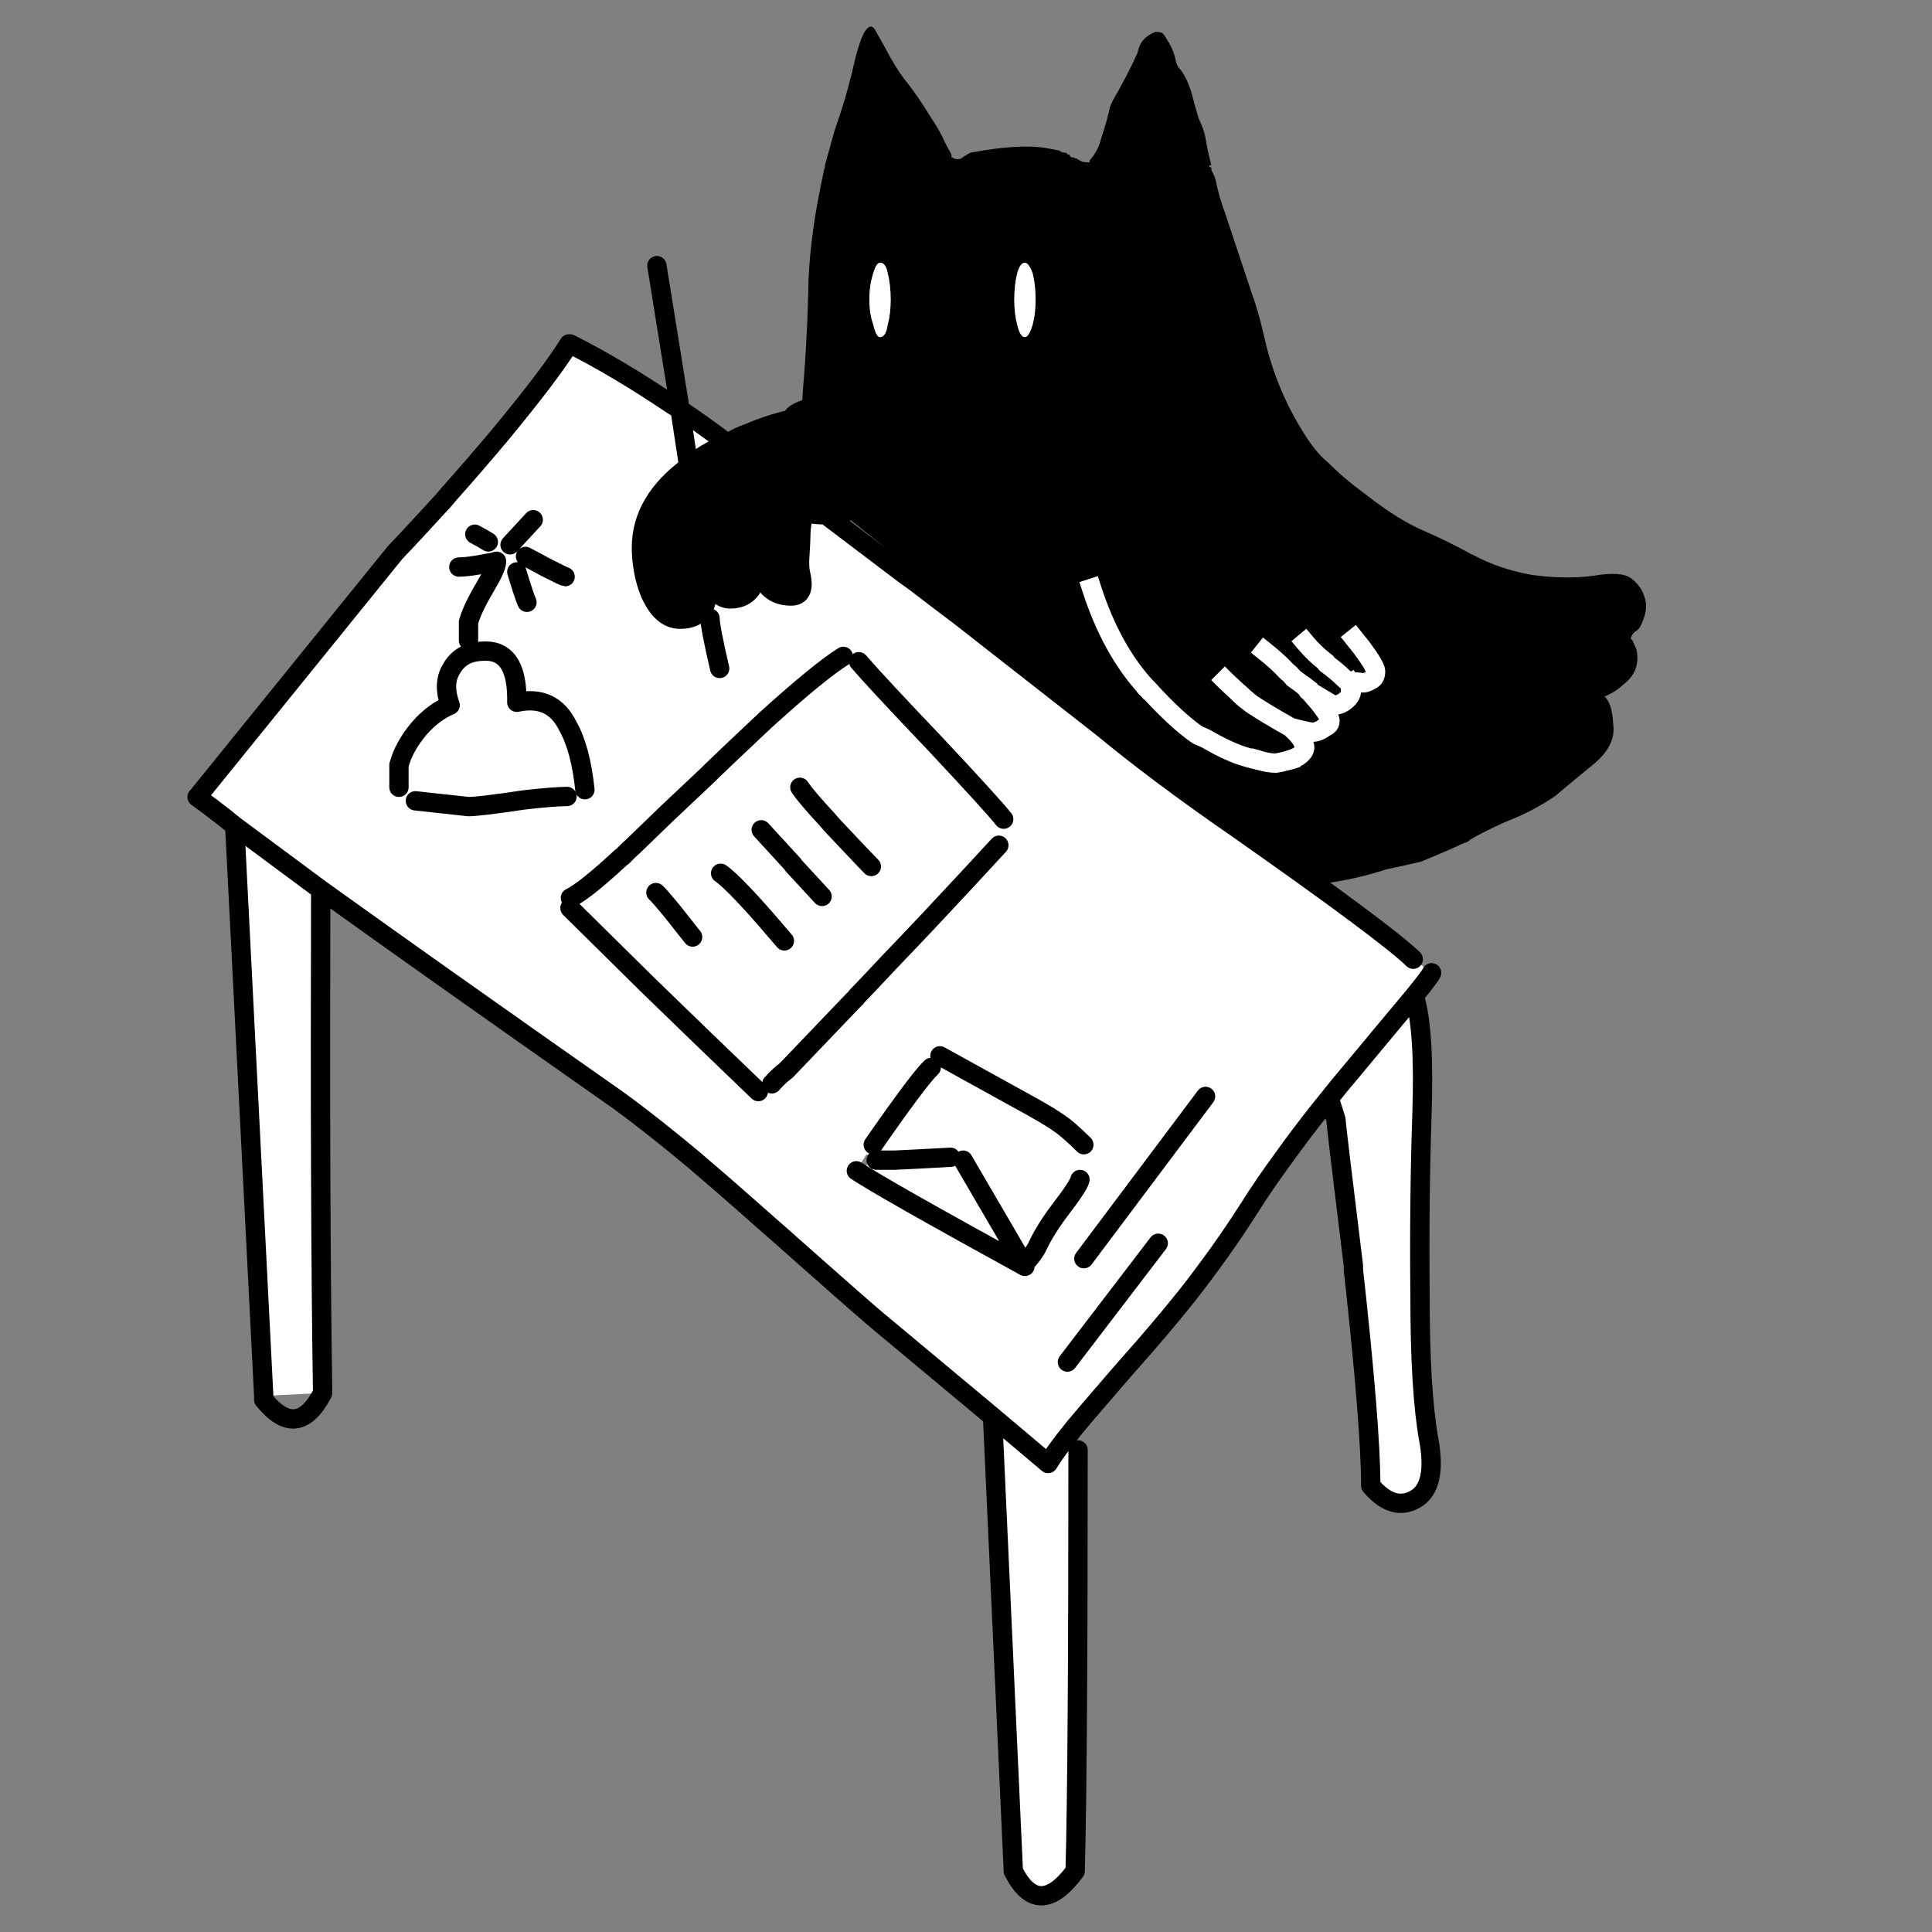
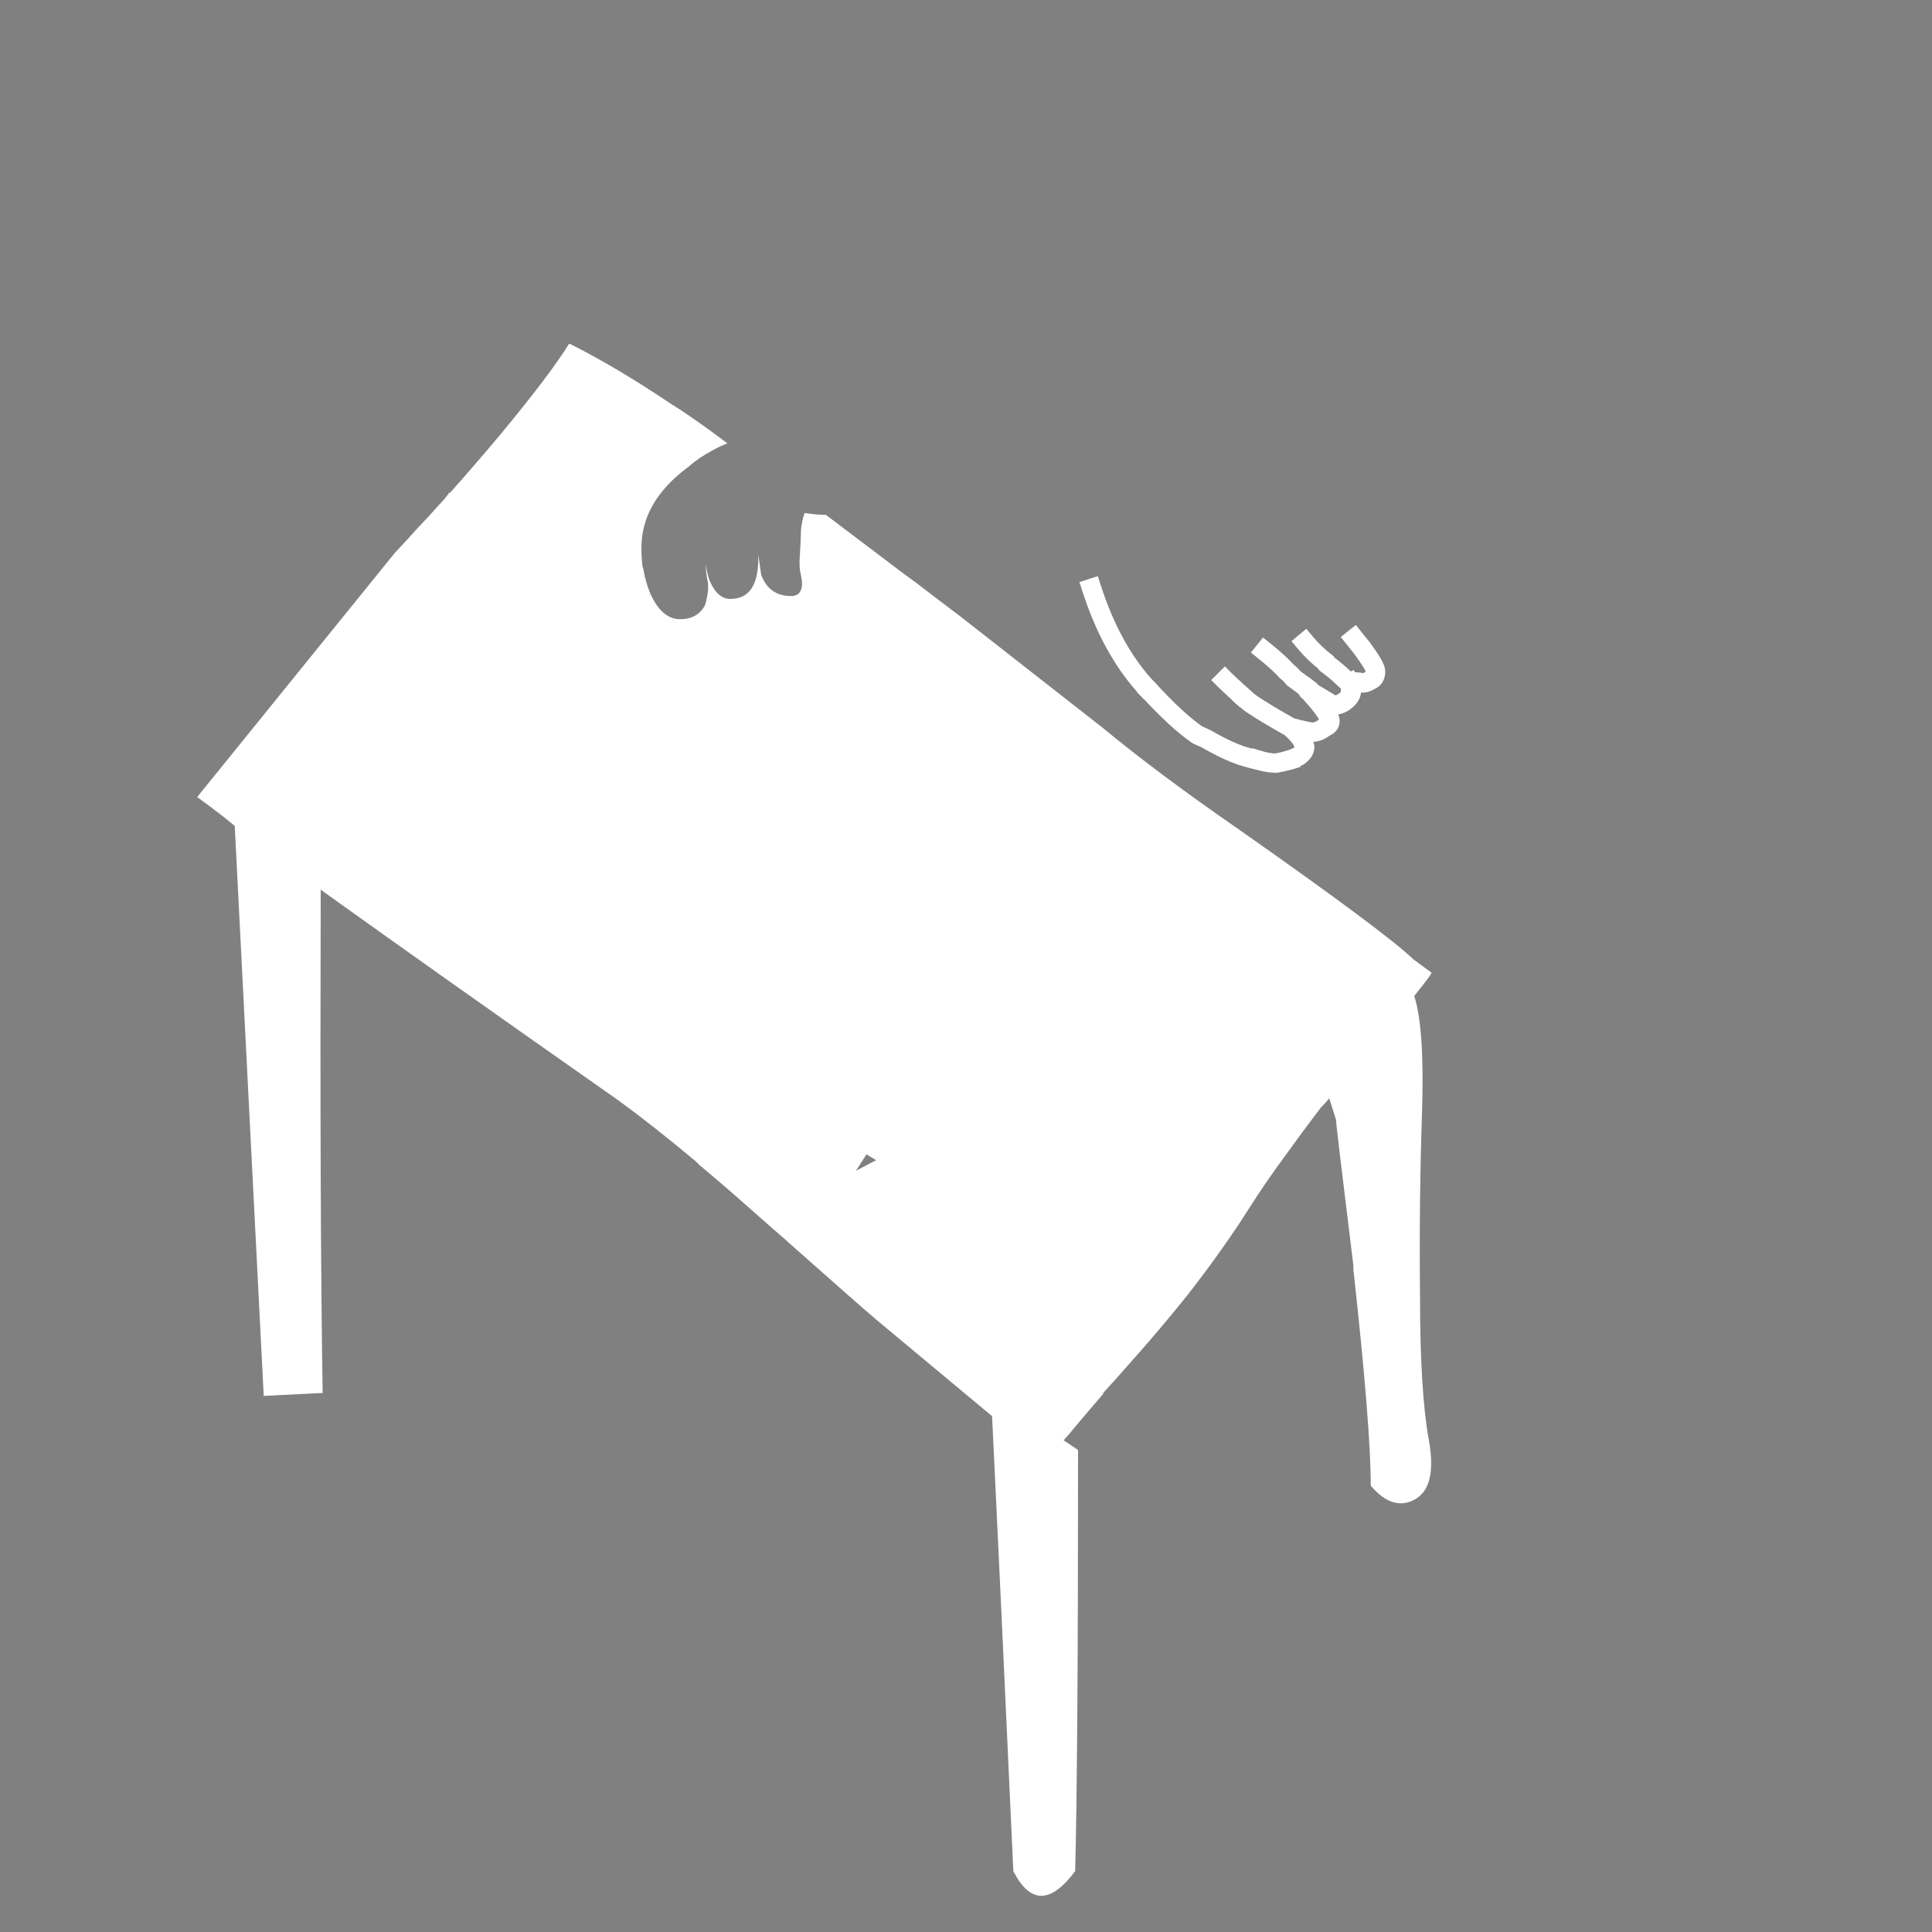
<svg xmlns="http://www.w3.org/2000/svg" xmlns:xlink="http://www.w3.org/1999/xlink" version="1.1" preserveAspectRatio="none" x="0px" y="0px" width="100px" height="100px" viewBox="0 0 100 100">
  <rect x="0" y="0" width="100" height="100" fill="#808080" stroke="none" />
  <defs>
    <g id="Layer2_0_FILL">
      <path fill="#FFFFFF" stroke="none" d=" M 16.6 46.05 Q 14.1 44.2 12.15 42.75 L 13.65 72.25 16.7 72.1 Q 16.55 62.7 16.6 46.05 M 47.4 30.15 Q 47.138 29.954 46.85 29.75 44.491 27.972 42.75 26.65 42.25 26.65 41.65 26.55 41.45 27.1 41.45 27.7 41.45 27.95 41.4 28.75 41.35 29.35 41.45 29.75 41.575 30.3 41.45 30.55 41.325 30.85 40.95 30.85 39.8 30.85 39.4 29.75 39.35 29.45 39.25 28.7 39.25 28.8 39.25 28.9 39.25 31 37.8 31 37.15 31 36.75 30.1 36.55 29.6 36.55 29.2 36.5 29.55 36.65 30.2 36.65 30.4 36.65 30.55 36.6 30.95 36.5 31.3 36.415 31.482 36.3 31.6 35.919 32.05 35.2 32.05 34.25 32.05 33.65 30.7 33.408 30.109 33.3 29.45 33.284 29.388 33.25 29.3 33.2 28.837 33.2 28.35 33.2 25.95 35.65 24.15 L 35.2 21.2 Q 34.95 21.05 34.8 20.95 31.9 19 29.5 17.8 L 29.45 17.8 Q 28.5 19.35 25.85 22.55 24.535 24.114 23.3 25.5 L 23.25 25.5 Q 23.053 25.795 22.8 26.05 22.798 26.074 22.75 26.1 22.189 26.743 21.6 27.35 21.028 27.999 20.45 28.6 L 10.25 41.2 10.2 41.25 Q 10.875 41.737 11.6 42.3 L 12.15 42.75 Q 14.1 44.2 16.6 46.05 22.45 50.25 32 56.95 33.763 58.232 36 60.1 L 36.05 60.15 Q 36.137 60.225 36.2 60.3 37.396 61.295 38.7 62.45 39.823 63.446 40.75 64.25 40.799 64.302 40.8 64.3 44.294 67.401 45.35 68.3 L 51.35 73.3 54.25 75.75 Q 54.508 75.32 55.05 74.55 55.333 74.245 55.65 73.85 56.264 73.117 57.1 72.15 L 57.1 72.1 Q 57.703 71.439 58.4 70.65 60.05 68.8 61.45 67.05 63.25 64.75 64.65 62.55 65.452 61.272 66.5 59.85 67.352 58.661 68.35 57.35 68.585 57.115 68.8 56.85 69.35 56.15 69.95 55.45 72.15 52.8 73.2 51.55 74.05 50.5 74.1 50.35 L 73.15 49.65 Q 71.7 48.25 64.15 42.95 59.95 40.05 57.05 37.65 L 49.7 31.9 Q 48.482 30.983 47.4 30.15 M 41.4 40.75 Q 41.738 41.257 42.8 42.4 42.984 42.618 43.2 42.85 44.8 44.55 45.1 44.85 44.8 44.55 43.2 42.85 42.984 42.618 42.8 42.4 41.738 41.257 41.4 40.75 M 41.05 44.75 L 42.55 46.4 41.05 44.75 41.05 44.75 39.4 42.95 41.05 44.75 41.05 44.75 M 48.05 47.65 Q 50.131 45.458 51.7 43.75 50.131 45.458 48.05 47.65 47.153 48.63 46.1 49.7 L 46.1 49.7 Q 45.52 50.35 44.9 51 L 44.85 51 Q 44.617 51.298 44.35 51.55 44.32 51.607 44.3 51.65 44.169 51.768 44.05 51.9 44.024 51.924 44 51.95 42.445 53.581 40.7 55.4 40.3 55.7 39.95 56.1 40.3 55.7 40.7 55.4 42.445 53.581 44 51.95 44.024 51.924 44.05 51.9 44.169 51.768 44.3 51.65 44.32 51.607 44.35 51.55 44.617 51.298 44.85 51 L 44.9 51 Q 45.52 50.35 46.1 49.7 L 46.1 49.7 Q 47.153 48.63 48.05 47.65 M 48.45 38.55 Q 51.4 41.7 51.95 42.4 51.4 41.7 48.45 38.55 45.4 35.35 44.45 34.25 45.4 35.35 48.45 38.55 M 36.75 32 Q 36.75 32.45 37.25 34.6 36.75 32.45 36.75 32 M 25.5 29.1 Q 25.462 29.113 25.4 29.1 25.325 29.138 25.25 29.15 24.247 29.35 23.75 29.35 24.247 29.35 25.25 29.15 25.325 29.138 25.4 29.1 25.462 29.113 25.5 29.1 L 25.55 29.1 Q 25.619 29.068 25.7 29.05 25.7 29.123 25.65 29.2 25.629 29.401 25.5 29.65 25.488 29.698 25.45 29.7 25.376 29.926 25.2 30.15 25.168 30.287 25.1 30.4 24.45 31.5 24.25 32.2 L 24.25 33.15 24.25 32.2 Q 24.45 31.5 25.1 30.4 25.168 30.287 25.2 30.15 25.376 29.926 25.45 29.7 25.488 29.698 25.5 29.65 25.629 29.401 25.65 29.2 25.7 29.123 25.7 29.05 25.619 29.068 25.55 29.1 L 25.5 29.1 M 28.2 29.35 Q 29.215 29.85 29.25 29.85 29.215 29.85 28.2 29.35 27.805 29.117 27.2 28.8 27.805 29.117 28.2 29.35 M 26.4 28.2 L 27.6 26.9 26.4 28.2 M 24.55 27.65 Q 25.015 27.884 25.25 28.05 25.015 27.884 24.55 27.65 M 24.35 33.8 Q 24.705 33.7 25.15 33.7 25.568 33.7 25.85 33.85 26.787 34.372 26.75 36.35 28.6 35.95 29.4 37.6 30.05 38.75 30.25 40.85 30.05 38.75 29.4 37.6 28.6 35.95 26.75 36.35 26.787 34.372 25.85 33.85 25.568 33.7 25.15 33.7 24.705 33.7 24.35 33.8 23.679 34.025 23.35 34.65 22.9 35.4 23.3 36.5 22.45 36.85 21.7 37.7 20.9 38.65 20.65 39.6 L 20.65 40.75 20.65 39.6 Q 20.9 38.65 21.7 37.7 22.45 36.85 23.3 36.5 22.9 35.4 23.35 34.65 23.679 34.025 24.35 33.8 M 26.75 29.6 Q 27.135 30.872 27.25 31.15 27.135 30.872 26.75 29.6 M 38.8 38 L 38.85 38 Q 39.282 37.598 39.65 37.2 42.396 34.761 43.65 33.95 42.396 34.761 39.65 37.2 39.282 37.598 38.85 38 L 38.8 38 Q 37.91 38.881 36.85 39.9 36.746 39.998 36.65 40.1 35.439 41.235 34.45 42.15 L 34.4 42.2 Q 33.611 42.979 32.95 43.6 32.913 43.663 32.85 43.7 32.691 43.864 32.5 44 32.488 44.063 32.45 44.1 32.331 44.211 32.2 44.3 32.183 44.345 32.15 44.35 30.313 46.083 29.5 46.45 30.313 46.083 32.15 44.35 32.183 44.345 32.2 44.3 32.331 44.211 32.45 44.1 32.488 44.063 32.5 44 32.691 43.864 32.85 43.7 32.913 43.663 32.95 43.6 33.611 42.979 34.4 42.2 L 34.45 42.15 Q 35.439 41.235 36.65 40.1 36.746 39.998 36.85 39.9 37.91 38.881 38.8 38 M 33.95 46.2 Q 34.076 46.294 34.8 47.15 35.219 47.702 35.85 48.5 35.219 47.702 34.8 47.15 34.076 46.294 33.95 46.2 M 38.5 46.35 Q 38.691 46.526 38.85 46.7 39.601 47.521 40.6 48.7 39.601 47.521 38.85 46.7 38.691 46.526 38.5 46.35 37.7 45.475 37.3 45.2 37.7 45.475 38.5 46.35 M 33.45 50.9 L 33.5 50.95 Q 36.405 53.774 39.25 56.5 36.405 53.774 33.5 50.95 L 33.45 50.9 Q 31.504 48.983 29.5 47 31.504 48.983 33.45 50.9 M 55.35 58.55 Q 55.7 58.85 56.1 59.25 55.7 58.85 55.35 58.55 54.8 58.05 53.45 57.3 L 48.65 54.65 53.45 57.3 Q 54.8 58.05 55.35 58.55 M 45.2 59.25 Q 47.6 55.8 48.2 55.25 47.6 55.8 45.2 59.25 M 27.15 41.4 Q 28.617 41.233 29.35 41.2 28.617 41.233 27.15 41.4 24.8 41.75 24.25 41.75 L 21.5 41.45 24.25 41.75 Q 24.8 41.75 27.15 41.4 M 44.85 59.75 L 45.35 60.05 Q 45.75 60.05 46.3 60.05 47.4 60 49.2 59.9 47.4 60 46.3 60.05 45.75 60.05 45.35 60.05 L 44.3 60.6 Q 45.707 61.516 53.05 65.55 L 53 65.45 49.85 60.05 53 65.45 Q 53.55 64.85 53.7 64.5 53.831 64.221 54 63.9 54.346 63.321 54.85 62.65 55.85 61.35 55.9 61.05 55.85 61.35 54.85 62.65 54.346 63.321 54 63.9 53.831 64.221 53.7 64.5 53.55 64.85 53 65.45 L 53.05 65.55 Q 45.707 61.516 44.3 60.6 L 44.85 59.75 M 55.25 70.5 L 59.95 64.35 55.25 70.5 M 56.1 65.15 L 62.4 56.75 56.1 65.15 M 55.8 75.05 L 55.05 74.55 Q 54.508 75.32 54.25 75.75 L 51.35 73.3 Q 51.75 81.5 52.45 96.85 53.75 99.4 55.65 96.85 55.8 91.25 55.8 75.05 M 73.6 57.7 Q 73.75 53.25 73.2 51.55 72.15 52.8 69.95 55.45 69.35 56.15 68.8 56.85 L 69.15 57.95 Q 69.15 58.2 70.05 65.5 70.05 65.6 70.05 65.7 70.95 73.85 70.95 76.9 72.1 78.25 73.25 77.6 74.4 76.95 73.95 74.5 73.5 72 73.5 67.1 73.45 62.15 73.6 57.7 M 35.65 24.15 Q 36.15 23.7 36.9 23.3 37.25 23.1 37.65 22.95 36.4 22 35.2 21.2 L 35.65 24.15 Z" />
-       <path fill="#000000" stroke="none" d=" M 36.65 30.55 L 36.35 28.45 35.65 24.15 Q 33.2 25.95 33.2 28.35 33.2 28.837 33.25 29.3 33.284 29.388 33.3 29.45 33.408 30.109 33.65 30.7 34.25 32.05 35.2 32.05 35.919 32.05 36.3 31.6 36.415 31.482 36.5 31.3 36.6 30.95 36.65 30.55 M 41.65 26.55 Q 41.7 26.3 41.9 26.05 38.95 23.85 38.1 23.2 37.85 23.05 37.65 22.95 37.25 23.1 36.9 23.3 36.15 23.7 35.65 24.15 L 36.35 28.45 Q 36.5 28.55 36.5 28.85 36.5 29.05 36.55 29.2 36.55 29.6 36.75 30.1 37.15 31 37.8 31 39.25 31 39.25 28.9 39.25 28.8 39.25 28.7 39.2 28.25 39.15 27.7 39.2 28.25 39.25 28.7 39.35 29.45 39.4 29.75 39.8 30.85 40.95 30.85 41.325 30.85 41.45 30.55 41.575 30.3 41.45 29.75 41.35 29.35 41.4 28.75 41.45 27.95 41.45 27.7 41.45 27.1 41.65 26.55 M 42.75 21.15 Q 41.85 21.55 40.95 21.7 39.85 21.95 38.8 22.4 38.2 22.6 37.65 22.95 37.85 23.05 38.1 23.2 38.95 23.85 41.9 26.05 42.05 25.75 42.35 25.45 42.7 25 43.25 24.65 42.7 25 42.35 25.45 42.05 25.75 41.9 26.05 42.25 26.35 42.75 26.65 44.9 26.7 44.9 24.45 44.9 23.3 44.35 22.4 43.75 21.35 42.75 21.15 Z" />
    </g>
    <g id="Layer0_0_FILL">
-       <path fill="#000000" stroke="none" d=" M 84.45 29.95 Q 83.95 29.55 82.5 29.8 81 30 79.25 29.75 77.6 29.45 76.3 28.75 76.2 28.7 76.1 28.65 L 76.1 28.7 Q 76.098 28.649 76 28.6 74.9 28 73.75 27.5 72.35 26.9 70.7 25.6 69.6 24.8 68.75 23.95 68.2 23.5 67.7 22.75 66.1 20.35 65.45 17.5 65.15 16.15 64.75 15.05 64.1 13.1 63.45 11.15 63.1 10.2 62.95 9.45 62.9 9.2 62.8 9 62.75 8.9 62.7 8.8 62.7 8.75 62.7 8.7 62.7 8.65 62.6 8.65 L 62.6 8.55 62.7 8.55 Q 62.5 7.8 62.4 7.15 62.3 6.65 62.05 6.15 61.85 5.5 61.7 4.9 61.45 4.05 61.1 3.6 60.9 3.45 60.8 2.9 60.65 2.4 60.4 2.05 60.3 1.85 60.25 1.8 60.2 1.75 60.15 1.7 60 1.65 59.8 1.65 59.2 1.9 59 2.35 58.95 2.45 58.9 2.65 58.9 2.7 58.85 2.8 58.3 4 57.6 5.2 57.5 5.4 57.45 5.55 57.3 6.25 57 7.15 56.85 7.8 56.4 8.3 L 56.4 8.4 Q 56.3 8.4 56.25 8.4 56 8.4 55.8 8.25 L 55.75 8.25 55.75 8.2 Q 55.7 8.2 55.65 8.2 55.6 8.15 55.55 8.15 55.45 8.15 55.4 8.1 L 55.35 8 Q 55.3 8 55.25 8 L 55.25 7.95 Q 55.15 7.9 55.1 7.9 55.05 7.9 54.9 7.85 L 54.85 7.8 Q 54.65 7.75 54.35 7.7 52.9 7.4 50.25 7.9 50.1 7.95 49.75 8.2 49.5 8.3 49.3 8.15 L 49.25 8.15 49.25 8 Q 49.2 7.95 49.2 7.9 49.05 7.65 48.85 7.25 48.7 6.85 48.1 5.95 47.55 5.05 47.05 4.4 46.55 3.8 46.1 3 45.7 2.25 45.35 1.65 45.1 1.1 44.75 1.65 44.45 2.15 44.1 3.75 43.75 5.2 43.2 6.75 42.95 7.65 42.7 8.55 42.7 8.7 42.65 8.8 42.5 9.5 42.35 10.3 41.95 12.4 41.85 14.45 41.8 17.35 41.55 20.3 41.45 22 41.6 23.75 41.7 24.45 41.8 25.25 45.65 28.05 49.1 31.2 51.25 33.15 53.75 34.85 58.35 38.35 63.1 41.8 65.85 43.75 68.35 45.75 70.05 45.55 71.75 45 72.7 44.8 73.55 44.6 74.4 44.25 75.2 43.9 75.6 43.7 76 43.55 76.1 43.45 76.2 43.4 76.55 43.2 76.85 43.05 77.65 42.65 78.15 42.45 79.4 41.95 80.5 41.2 81.5 40.35 82.55 39.5 83.65 38.55 83.5 37.5 83.45 36.4 83.05 36.05 83.65 35.8 84 35.45 84.95 34.75 84.7 33.6 84.6 33.4 84.5 33.15 L 84.4 33.05 Q 84.5 32.75 84.7 32.65 84.9 32.55 85.1 31.95 85.3 31.35 85.1 30.85 84.95 30.35 84.45 29.95 M 46.1 15.5 Q 46.1 16.25 45.95 16.8 45.85 17.45 45.55 17.45 45.35 17.45 45.2 16.8 45 16.25 45 15.5 45 14.75 45.2 14.15 45.35 13.6 45.55 13.6 45.85 13.6 45.95 14.15 46.1 14.75 46.1 15.5 M 52.5 15.5 Q 52.5 14.75 52.65 14.15 52.8 13.6 53.05 13.6 53.25 13.6 53.45 14.15 53.6 14.75 53.6 15.5 53.6 16.25 53.45 16.8 53.25 17.45 53.05 17.45 52.8 17.45 52.65 16.8 52.5 16.25 52.5 15.5 M 56.5 30.45 Q 57.5 33.55 59.25 35.5 59.3 35.6 59.4 35.65 60.9 37.3 62 38.05 62.25 38.15 62.45 38.25 63.65 38.95 64.55 39.2 64.9 39.3 65.15 39.35 65.65 39.5 66.05 39.5 66.35 39.45 66.7 39.35 66.9 39.3 67.2 39.15 67.7 38.8 67.45 38.45 67.35 38.15 66.8 37.65 65.55 36.95 64.8 36.45 64.4 36.15 64.15 35.9 63.55 35.35 63.4 35.2 63.55 35.35 64.15 35.9 64.4 36.15 64.8 36.45 65.55 36.95 66.8 37.65 67.55 37.85 67.9 37.9 68.25 37.9 68.55 37.65 68.95 37.5 68.8 37.15 68.65 36.85 68.25 36.35 67.8 35.85 67.75 35.75 L 67.7 35.75 67.7 35.7 Q 67.65 35.65 67.5 35.5 67.3 35.35 66.95 35.1 66.8 34.9 66.6 34.75 66.2 34.3 65.45 33.7 66.2 34.3 66.6 34.75 66.8 34.9 66.95 35.1 67.3 35.35 67.5 35.5 67.65 35.65 67.7 35.7 L 67.7 35.75 67.75 35.75 69 36.5 Q 69.35 36.5 69.6 36.3 69.95 36.05 69.95 35.75 69.95 35.65 69.9 35.5 69.9 35.45 69.85 35.35 69.7 35.25 69.55 35.1 69.2 34.75 68.65 34.35 L 68.65 34.3 Q 68.05 33.85 67.55 33.25 68.05 33.85 68.65 34.3 L 68.65 34.35 Q 69.2 34.75 69.55 35.1 69.7 35.25 69.85 35.35 70.15 35.25 70.55 35.35 70.7 35.35 70.95 35.2 71.2 35.1 71.2 34.75 71.2 34.5 70.5 33.55 70.3 33.3 70.1 33.05 70.3 33.3 70.5 33.55 71.2 34.5 71.2 34.75 71.2 35.1 70.95 35.2 70.7 35.35 70.55 35.35 70.15 35.25 69.85 35.35 69.9 35.45 69.9 35.5 69.95 35.65 69.95 35.75 69.95 36.05 69.6 36.3 69.35 36.5 69 36.5 L 67.75 35.75 Q 67.8 35.85 68.25 36.35 68.65 36.85 68.8 37.15 68.95 37.5 68.55 37.65 68.25 37.9 67.9 37.9 67.55 37.85 66.8 37.65 67.35 38.15 67.45 38.45 67.7 38.8 67.2 39.15 66.9 39.3 66.7 39.35 66.35 39.45 66.05 39.5 65.65 39.5 65.15 39.35 64.9 39.3 64.55 39.2 63.65 38.95 62.45 38.25 62.25 38.15 62 38.05 60.9 37.3 59.4 35.65 59.3 35.6 59.25 35.5 57.5 33.55 56.5 30.45 Z" />
-       <path fill="#FFFFFF" stroke="none" d=" M 52.65 14.15 Q 52.5 14.75 52.5 15.5 52.5 16.25 52.65 16.8 52.8 17.45 53.05 17.45 53.25 17.45 53.45 16.8 53.6 16.25 53.6 15.5 53.6 14.75 53.45 14.15 53.25 13.6 53.05 13.6 52.8 13.6 52.65 14.15 M 45.95 16.8 Q 46.1 16.25 46.1 15.5 46.1 14.75 45.95 14.15 45.85 13.6 45.55 13.6 45.35 13.6 45.2 14.15 45 14.75 45 15.5 45 16.25 45.2 16.8 45.35 17.45 45.55 17.45 45.85 17.45 45.95 16.8 Z" />
-     </g>
-     <path id="Layer2_0_1_STROKES" stroke="#000000" stroke-width="1" stroke-linejoin="round" stroke-linecap="round" fill="none" d=" M 40.95 21.7 Q 41.85 21.55 42.75 21.15 42.6 21.1 42.4 21.1 42.2 21.1 41.65 21.2 41.05 21.4 40.95 21.7 39.85 21.95 38.8 22.4 38.2 22.6 37.65 22.95 37.85 23.05 38.1 23.2 38.95 23.85 41.9 26.05 42.05 25.75 42.35 25.45 42.7 25 43.25 24.65 M 42.75 21.15 Q 43.75 21.35 44.35 22.4 44.9 23.3 44.9 24.45 44.9 26.7 42.75 26.65 44.491 27.972 46.875 29.775 47.138 29.954 47.4 30.15 48.482 30.983 49.7 31.9 L 57.05 37.65 Q 59.95 40.05 64.15 42.95 71.7 48.25 73.15 49.65 M 74.1 50.35 Q 74.05 50.5 73.2 51.55 73.75 53.25 73.6 57.7 73.45 62.15 73.5 67.1 73.5 72 73.95 74.5 74.4 76.95 73.25 77.6 72.1 78.25 70.95 76.9 70.95 73.85 70.05 65.7 70.05 65.6 70.05 65.5 69.15 58.2 69.15 57.95 L 68.8 56.85 Q 68.585 57.115 68.375 57.375 67.352 58.661 66.5 59.85 65.452 61.272 64.65 62.55 63.25 64.75 61.45 67.05 60.05 68.8 58.4 70.65 57.703 71.439 57.125 72.125 L 57.1 72.15 Q 56.264 73.117 55.65 73.85 55.333 74.245 55.075 74.575 M 55.8 75.05 Q 55.8 91.25 55.65 96.85 53.75 99.4 52.45 96.85 51.75 81.5 51.375 73.325 L 45.35 68.3 Q 44.294 67.401 40.825 64.325 40.799 64.302 40.775 64.275 39.823 63.446 38.7 62.45 37.396 61.295 36.225 60.3 36.137 60.225 36.05 60.15 L 36.025 60.125 Q 33.763 58.232 32 56.95 22.45 50.25 16.6 46.05 16.55 62.7 16.7 72.1 15.4 74.6 13.65 72.45 L 13.65 72.25 12.15 42.75 11.625 42.325 Q 10.875 41.737 10.2 41.25 L 10.25 41.2 20.45 28.6 Q 21.028 27.999 21.625 27.35 22.189 26.743 22.775 26.1 22.798 26.074 22.825 26.05 23.053 25.795 23.275 25.525 L 23.3 25.5 Q 24.535 24.114 25.85 22.55 28.5 19.35 29.45 17.8 L 29.5 17.8 Q 31.9 19 34.8 20.95 34.95 21.05 35.2 21.2 L 34 13.75 M 42.75 26.65 Q 42.25 26.35 41.9 26.05 41.7 26.3 41.65 26.55 42.25 26.65 42.75 26.65 Z M 41.65 26.55 Q 41.45 27.1 41.45 27.7 41.45 27.95 41.4 28.75 41.35 29.35 41.45 29.75 41.575 30.3 41.45 30.575 41.325 30.85 40.95 30.85 39.8 30.85 39.4 29.75 39.35 29.45 39.25 28.7 39.25 28.8 39.25 28.9 39.25 31 37.8 31 37.15 31 36.75 30.1 36.55 29.6 36.55 29.2 36.5 29.55 36.65 30.2 36.65 30.4 36.65 30.55 36.6 30.95 36.5 31.3 36.415 31.482 36.3 31.625 35.919 32.05 35.2 32.05 34.25 32.05 33.65 30.7 33.408 30.109 33.3 29.475 33.284 29.388 33.275 29.3 33.2 28.837 33.2 28.35 33.2 25.95 35.65 24.15 L 35.2 21.2 Q 36.4 22 37.65 22.95 37.25 23.1 36.9 23.3 36.15 23.7 35.65 24.15 L 36.35 28.45 Q 36.5 28.55 36.5 28.85 36.5 29.05 36.55 29.2 M 41.4 40.75 Q 41.738 41.257 42.8 42.4 42.984 42.618 43.2 42.85 44.8 44.55 45.1 44.85 M 39.4 42.95 L 41.05 44.75 41.05 44.775 42.55 46.4 M 39.95 56.1 Q 40.3 55.7 40.7 55.4 42.445 53.581 44 51.95 44.024 51.924 44.05 51.9 44.169 51.768 44.3 51.65 44.32 51.607 44.35 51.575 44.617 51.298 44.875 51.025 L 44.9 51 Q 45.52 50.35 46.1 49.725 L 46.125 49.7 Q 47.153 48.63 48.075 47.65 50.131 45.458 51.7 43.75 M 44.45 34.25 Q 45.4 35.35 48.45 38.55 51.4 41.7 51.95 42.4 M 12.15 42.75 Q 14.1 44.2 16.6 46.05 M 36.65 30.55 L 36.35 28.45 M 39.25 28.7 Q 39.2 28.25 39.15 27.7 M 36.75 32 Q 36.75 32.45 37.25 34.6 M 24.25 33.15 L 24.25 32.2 Q 24.45 31.5 25.1 30.4 25.168 30.287 25.225 30.175 25.376 29.926 25.475 29.725 25.488 29.698 25.5 29.675 25.629 29.401 25.675 29.225 25.7 29.123 25.7 29.05 25.619 29.068 25.55 29.1 L 25.525 29.1 Q 25.462 29.113 25.4 29.125 25.325 29.138 25.25 29.15 24.247 29.35 23.75 29.35 M 27.2 28.8 Q 27.805 29.117 28.225 29.35 29.215 29.85 29.25 29.85 M 26.4 28.2 L 27.6 26.9 M 24.575 27.65 Q 25.015 27.884 25.275 28.05 M 20.65 40.75 L 20.65 39.6 Q 20.9 38.65 21.7 37.7 22.45 36.85 23.3 36.5 22.9 35.4 23.35 34.65 23.679 34.025 24.35 33.8 24.705 33.7 25.15 33.7 25.568 33.7 25.875 33.875 26.787 34.372 26.75 36.35 28.6 35.95 29.4 37.6 30.05 38.75 30.275 40.875 M 26.75 29.6 Q 27.135 30.872 27.275 31.175 M 21.5 41.45 L 24.25 41.75 Q 24.8 41.75 27.15 41.4 28.617 41.233 29.35 41.225 M 29.525 46.475 Q 30.313 46.083 32.15 44.375 32.183 44.345 32.225 44.325 32.331 44.211 32.45 44.1 32.488 44.063 32.525 44.025 32.691 43.864 32.875 43.7 32.913 43.663 32.95 43.625 33.611 42.979 34.425 42.2 L 34.45 42.175 Q 35.439 41.235 36.65 40.1 36.746 39.998 36.85 39.9 37.91 38.881 38.825 38.025 L 38.85 38 Q 39.282 37.598 39.675 37.225 42.396 34.761 43.65 33.975 M 33.95 46.2 Q 34.076 46.294 34.8 47.175 35.219 47.702 35.85 48.5 M 37.3 45.2 Q 37.7 45.475 38.525 46.35 38.691 46.526 38.875 46.725 39.601 47.521 40.6 48.7 M 29.5 47 Q 31.504 48.983 33.475 50.925 L 33.5 50.95 Q 36.405 53.774 39.25 56.5 M 68.8 56.85 Q 69.35 56.15 69.95 55.45 72.15 52.8 73.2 51.55 M 48.65 54.65 L 53.45 57.3 Q 54.8 58.05 55.35 58.55 55.7 58.85 56.1 59.25 M 45.35 60.05 Q 45.75 60.05 46.3 60.05 47.4 60 49.2 59.9 M 45.2 59.25 Q 47.6 55.8 48.2 55.25 M 55.9 61.05 Q 55.85 61.35 54.85 62.65 54.346 63.321 54 63.925 53.831 64.221 53.7 64.5 53.55 64.85 53 65.45 L 53.05 65.55 Q 45.707 61.516 44.325 60.6 M 55.25 70.5 L 59.95 64.35 M 49.85 60.05 L 53 65.45 M 51.375 73.325 L 54.25 75.75 Q 54.508 75.32 55.075 74.575 M 56.1 65.15 L 62.4 56.75" />
+       </g>
    <path id="Layer0_0_1_STROKES" stroke="#FFFFFF" stroke-width="1" stroke-linejoin="round" stroke-linecap="square" fill="none" d=" M 56.5 30.45 Q 57.5 33.55 59.25 35.5 M 65.15 39.35 Q 65.65 39.5 66.05 39.5 66.35 39.45 66.7 39.35 M 64.15 35.9 Q 63.55 35.35 63.4 35.2 M 67.55 33.25 Q 68.05 33.85 68.65 34.3 L 68.65 34.35 Q 69.2 34.75 69.55 35.1 69.7 35.25 69.85 35.35 70.15 35.25 70.55 35.35 70.7 35.35 70.95 35.2 71.2 35.1 71.2 34.75 71.2 34.5 70.5 33.55 70.3 33.3 70.1 33.05 M 67.5 35.5 Q 67.3 35.35 66.95 35.1 66.8 34.9 66.6 34.75 66.2 34.3 65.45 33.7 M 69.9 35.5 Q 69.9 35.45 69.85 35.35" />
    <path id="Layer0_0_2_STROKES" stroke="#FFFFFF" stroke-width="1" stroke-linejoin="round" stroke-linecap="round" fill="none" d=" M 59.25 35.5 Q 59.3 35.6 59.4 35.65 60.9 37.3 62 38.05 62.25 38.15 62.45 38.25 63.65 38.95 64.55 39.2 64.9 39.3 65.15 39.35 M 66.7 39.35 Q 66.9 39.3 67.2 39.15 67.7 38.8 67.45 38.45 67.35 38.15 66.8 37.65 65.55 36.95 64.8 36.45 64.4 36.15 64.15 35.9 M 66.8 37.65 Q 67.55 37.85 67.9 37.9 68.25 37.9 68.55 37.65 68.95 37.5 68.8 37.15 68.65 36.85 68.25 36.35 67.8 35.85 67.75 35.75 L 67.7 35.75 67.7 35.7 Q 67.65 35.65 67.5 35.5 M 67.75 35.75 L 69 36.5 Q 69.35 36.5 69.6 36.3 69.95 36.05 69.95 35.75 69.95 35.65 69.9 35.5" />
  </defs>
  <g transform="matrix( 1, 0, 0, 1, 0,0) ">
    <use xlink:href="#Layer2_0_FILL" />
    <use xlink:href="#Layer2_0_1_STROKES" />
  </g>
  <g transform="matrix( 1, 0, 0, 1, 0,0) ">
    <use xlink:href="#Layer0_0_FILL" />
    <use xlink:href="#Layer0_0_1_STROKES" />
    <use xlink:href="#Layer0_0_2_STROKES" />
  </g>
</svg>